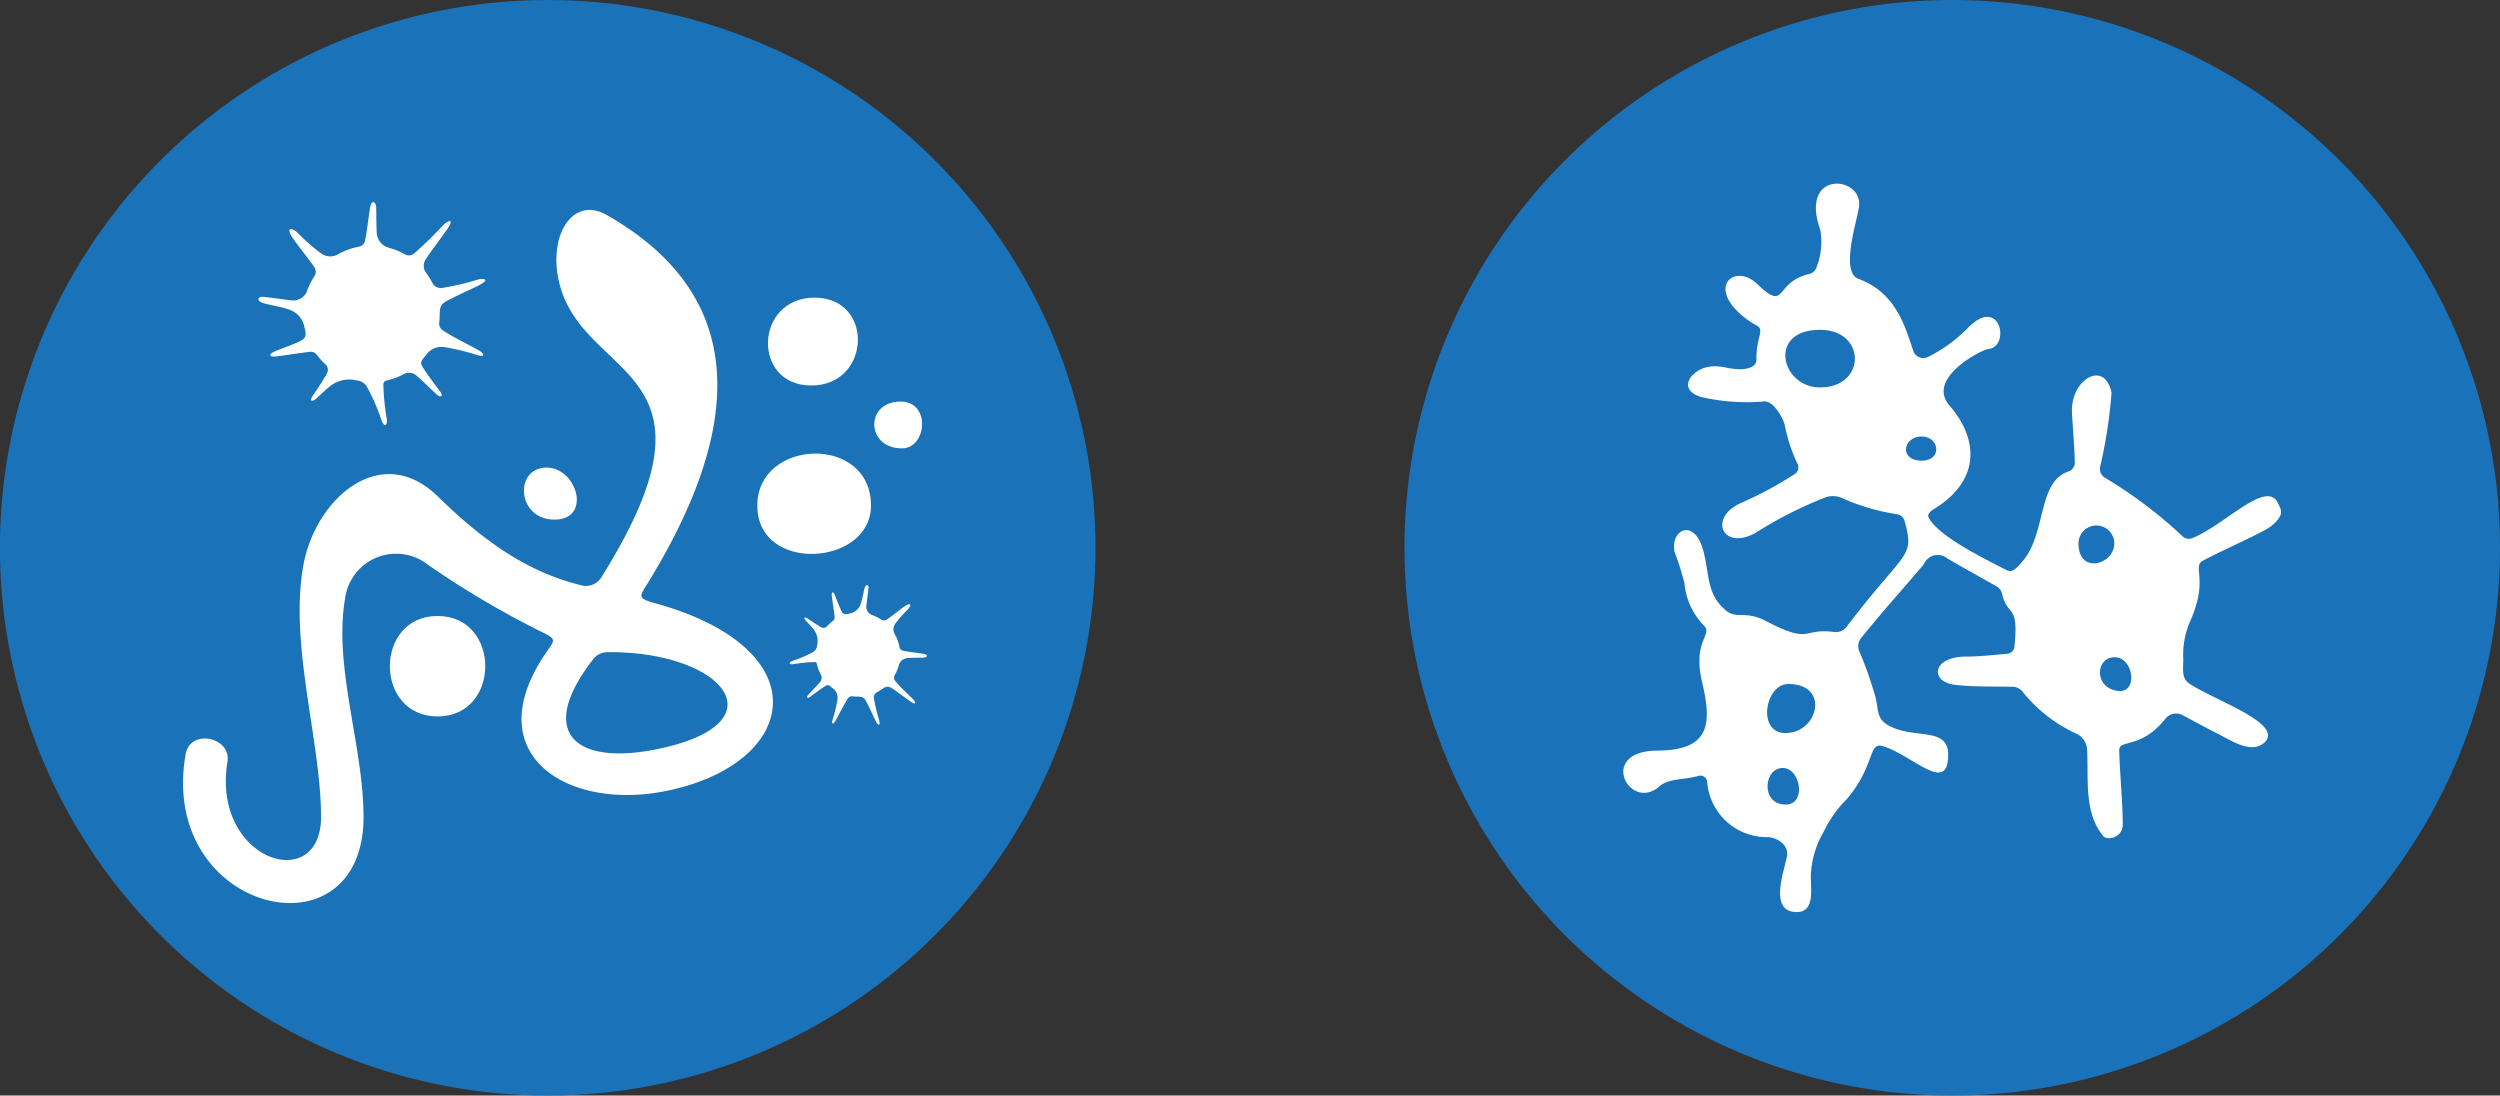
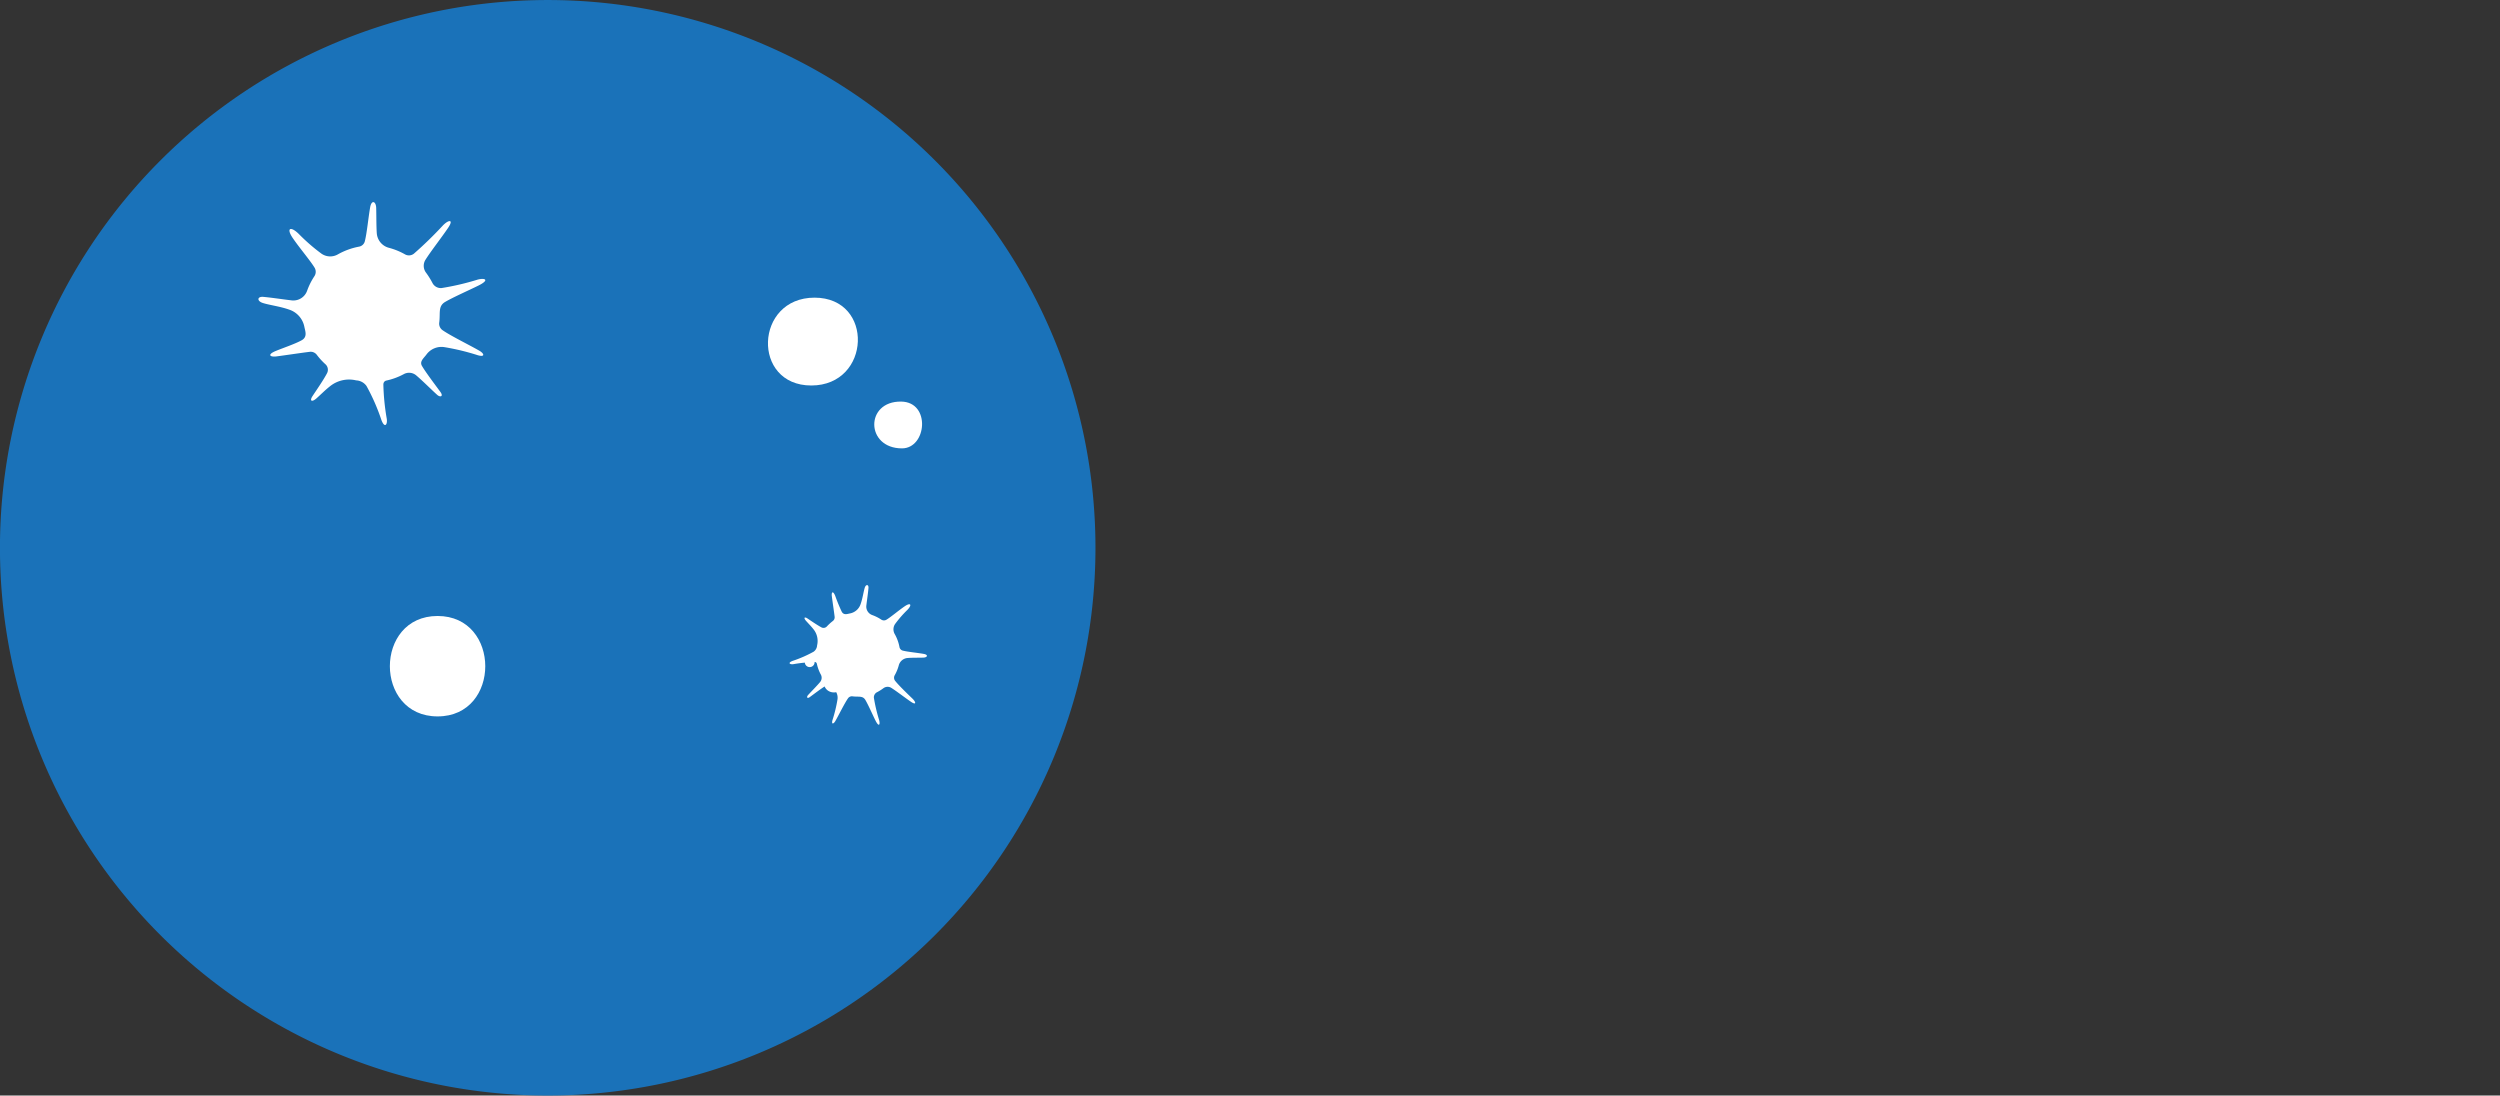
<svg xmlns="http://www.w3.org/2000/svg" width="178" height="78.003" viewBox="0 0 178 78.003">
  <rect x="0" y="0" width="178" height="78.003" fill="#333333" stroke="none" />
  <g id="Group_232" data-name="Group 232" transform="translate(-830 -712.997)">
    <g id="Group_145" data-name="Group 145" transform="translate(656.483 216.214)">
      <path id="Path_4852" data-name="Path 4852" d="M251.514,535.785a39,39,0,1,1-39-39,39,39,0,0,1,39,39" transform="translate(0)" fill="#1a72b9" />
      <path id="Path_4853" data-name="Path 4853" d="M189.539,515.318a16.254,16.254,0,0,0,.245,2.484c.057.4-.15.692-.385.072a14.357,14.357,0,0,0-1.059-2.419.948.948,0,0,0-.733-.4,2.163,2.163,0,0,0-1.864.416c-.364.287-.638.573-.968.865s-.509.186-.279-.165c.274-.413.79-1.159,1.033-1.627a.528.528,0,0,0-.114-.638,4.8,4.8,0,0,1-.609-.664.543.543,0,0,0-.516-.22c-.568.067-1.72.243-2.383.328-.454.052-.656-.137-.005-.4.529-.217,1.337-.486,1.81-.746.439-.235.266-.648.207-.942a1.613,1.613,0,0,0-1.066-1.239c-.656-.238-1.446-.331-1.913-.485-.423-.145-.382-.472.062-.429.63.059,1.325.168,1.96.243a1.04,1.04,0,0,0,1.154-.695,4.8,4.8,0,0,1,.514-1.022.567.567,0,0,0,.015-.6c-.3-.5-1.09-1.428-1.562-2.122-.483-.715-.142-.862.449-.271a13.332,13.332,0,0,0,1.575,1.371,1.088,1.088,0,0,0,1.2.065,4.933,4.933,0,0,1,1.495-.545.514.514,0,0,0,.418-.387c.147-.563.253-1.707.38-2.422.1-.547.413-.426.429.049.015.509.005,1.221.041,1.787a1.158,1.158,0,0,0,.87,1.056,4.823,4.823,0,0,1,1.144.467.568.568,0,0,0,.627-.049,27.237,27.237,0,0,0,2.066-2.009c.418-.429.79-.449.377.163-.441.656-1.224,1.658-1.611,2.27a.812.812,0,0,0,.044.94,5.583,5.583,0,0,1,.444.713.667.667,0,0,0,.656.369,18.313,18.313,0,0,0,2.564-.6c.532-.137.875.016.062.421-.679.338-1.764.813-2.357,1.157-.542.31-.346.788-.439,1.487a.564.564,0,0,0,.24.537c.591.411,1.967,1.082,2.623,1.464.346.2.418.472-.124.315a16.623,16.623,0,0,0-2.388-.576,1.326,1.326,0,0,0-1.265.534c-.209.279-.5.491-.312.811.271.462.937,1.34,1.307,1.844.245.336-.016.408-.238.2-.4-.359-1.02-.984-1.482-1.376a.785.785,0,0,0-.886-.088,4.675,4.675,0,0,1-1.242.457.266.266,0,0,0-.207.261m-.524-2.98a.565.565,0,1,1,.059,1.128.565.565,0,1,1-.059-1.128m-1.552-.725c-.015.346-.731.356-.726-.039.008-.447.741-.4.726.039m.129-2.626a1.1,1.1,0,0,1-2.2,0c0-1.368,2.262-1.678,2.2,0m2.794-1.529c0,.612-1.007.723-1.007.111s1.007-.72,1.007-.111m-.844,2.709c0,.651-1.1.723-1.1.075s1.1-.72,1.1-.075m2.993,0c-.085,1.415-2.135,1.5-2.135.132s2.221-1.495,2.135-.132" transform="translate(11.273 8.812)" fill="#fff" />
-       <path id="Path_4854" data-name="Path 4854" d="M197.086,518.4a10.042,10.042,0,0,0-1.531.152c-.245.034-.426-.093-.044-.237a8.669,8.669,0,0,0,1.492-.653.588.588,0,0,0,.245-.449,1.326,1.326,0,0,0-.258-1.149c-.176-.225-.349-.393-.532-.6s-.114-.312.1-.171c.253.171.715.486,1,.638a.32.32,0,0,0,.39-.072,3.529,3.529,0,0,1,.411-.374.332.332,0,0,0,.137-.318c-.041-.351-.15-1.059-.2-1.469-.034-.279.085-.405.245-.005a11.909,11.909,0,0,0,.46,1.118c.145.271.4.163.581.129a.992.992,0,0,0,.762-.658c.147-.405.207-.891.3-1.18.085-.258.289-.235.261.039-.034.387-.1.816-.147,1.208a.64.64,0,0,0,.429.71,3,3,0,0,1,.63.318.342.342,0,0,0,.369.008c.312-.186.88-.671,1.309-.961s.532-.09.168.276a8.114,8.114,0,0,0-.847.971.673.673,0,0,0-.039.738,3.017,3.017,0,0,1,.336.919.318.318,0,0,0,.238.258c.349.09,1.054.155,1.495.235.336.062.263.253-.034.263-.312.01-.749,0-1.1.026a.707.707,0,0,0-.651.535,3.024,3.024,0,0,1-.289.7.357.357,0,0,0,.028.387c.258.328.852.9,1.239,1.273.266.258.276.485-.1.23-.4-.271-1.02-.751-1.4-.992a.5.5,0,0,0-.581.029,3.3,3.3,0,0,1-.439.274.409.409,0,0,0-.227.4,11.582,11.582,0,0,0,.372,1.58c.088.328-.008.537-.258.039-.209-.418-.5-1.087-.713-1.454-.191-.333-.485-.212-.917-.269a.336.336,0,0,0-.331.147c-.253.364-.666,1.211-.9,1.616-.124.212-.292.256-.2-.077a9.894,9.894,0,0,0,.356-1.472.816.816,0,0,0-.331-.78c-.17-.129-.3-.307-.5-.191-.284.168-.826.578-1.136.806-.207.15-.25-.01-.124-.147.222-.243.607-.627.847-.914a.476.476,0,0,0,.054-.545,2.867,2.867,0,0,1-.281-.767.166.166,0,0,0-.16-.126m1.836-.323a.348.348,0,1,1-.695.039.348.348,0,1,1,.695-.039m.447-.955c-.214-.01-.219-.452.023-.447.276,0,.25.457-.023.447m1.616.08a.678.678,0,0,1,0-1.356c.844,0,1.035,1.394,0,1.356m.942,1.722c-.377,0-.444-.622-.067-.622s.444.622.067.622m-1.668-.521c-.4,0-.444-.677-.046-.677s.444.677.046.677m0,1.844c-.87-.052-.922-1.317-.08-1.317s.922,1.371.08,1.317" transform="translate(34.446 25.521)" fill="#fff" />
-       <path id="Path_4855" data-name="Path 4855" d="M212.843,543.966c9.556-1.877,11.227-10.083-.638-13.383-1.4-.385-1.136-.478-.426-1.647,5.647-9.293,8.239-19.584-3.07-26.014-2.476-1.4-4.291,1.647-3.279,5.146,1.952,6.734,12.259,5.773,2.9,20.69a1.288,1.288,0,0,1-1.451.532c-2.789-.71-5.9-2.12-10.15-6.295-4.082-4-8.719.147-9.587,4.813-1.053,5.657,1.245,12.58,1.245,17.976.01,5.585-7.821,3.142-6.662-3.925.281-1.753-2.654-2.38-2.977-.532-1.983,11.283,12.667,14.772,12.667,4.457-.01-5.084-2.174-10.741-1.3-15.637a3.662,3.662,0,0,1,5.89-2.306,65.324,65.324,0,0,0,8.009,4.738c1.242.6,1.023.584.292,1.668-4.73,7.1,1.578,11.077,8.531,9.719m-5.1-9.373a1.3,1.3,0,0,1,1.064-.532c8.219-.075,12.489,5.053,3.54,6.9-5.794,1.19-8.668-1.108-4.6-6.367" transform="translate(7.987 9.157)" fill="#fff" />
+       <path id="Path_4854" data-name="Path 4854" d="M197.086,518.4a10.042,10.042,0,0,0-1.531.152c-.245.034-.426-.093-.044-.237a8.669,8.669,0,0,0,1.492-.653.588.588,0,0,0,.245-.449,1.326,1.326,0,0,0-.258-1.149c-.176-.225-.349-.393-.532-.6s-.114-.312.1-.171c.253.171.715.486,1,.638a.32.32,0,0,0,.39-.072,3.529,3.529,0,0,1,.411-.374.332.332,0,0,0,.137-.318c-.041-.351-.15-1.059-.2-1.469-.034-.279.085-.405.245-.005a11.909,11.909,0,0,0,.46,1.118c.145.271.4.163.581.129a.992.992,0,0,0,.762-.658c.147-.405.207-.891.3-1.18.085-.258.289-.235.261.039-.034.387-.1.816-.147,1.208a.64.64,0,0,0,.429.71,3,3,0,0,1,.63.318.342.342,0,0,0,.369.008c.312-.186.88-.671,1.309-.961s.532-.09.168.276a8.114,8.114,0,0,0-.847.971.673.673,0,0,0-.039.738,3.017,3.017,0,0,1,.336.919.318.318,0,0,0,.238.258c.349.09,1.054.155,1.495.235.336.062.263.253-.034.263-.312.01-.749,0-1.1.026a.707.707,0,0,0-.651.535,3.024,3.024,0,0,1-.289.7.357.357,0,0,0,.028.387c.258.328.852.9,1.239,1.273.266.258.276.485-.1.23-.4-.271-1.02-.751-1.4-.992a.5.5,0,0,0-.581.029,3.3,3.3,0,0,1-.439.274.409.409,0,0,0-.227.4,11.582,11.582,0,0,0,.372,1.58c.088.328-.008.537-.258.039-.209-.418-.5-1.087-.713-1.454-.191-.333-.485-.212-.917-.269a.336.336,0,0,0-.331.147c-.253.364-.666,1.211-.9,1.616-.124.212-.292.256-.2-.077a9.894,9.894,0,0,0,.356-1.472.816.816,0,0,0-.331-.78c-.17-.129-.3-.307-.5-.191-.284.168-.826.578-1.136.806-.207.15-.25-.01-.124-.147.222-.243.607-.627.847-.914a.476.476,0,0,0,.054-.545,2.867,2.867,0,0,1-.281-.767.166.166,0,0,0-.16-.126a.348.348,0,1,1-.695.039.348.348,0,1,1,.695-.039m.447-.955c-.214-.01-.219-.452.023-.447.276,0,.25.457-.023.447m1.616.08a.678.678,0,0,1,0-1.356c.844,0,1.035,1.394,0,1.356m.942,1.722c-.377,0-.444-.622-.067-.622s.444.622.067.622m-1.668-.521c-.4,0-.444-.677-.046-.677s.444.677.046.677m0,1.844c-.87-.052-.922-1.317-.08-1.317s.922,1.371.08,1.317" transform="translate(34.446 25.521)" fill="#fff" />
      <path id="Path_4856" data-name="Path 4856" d="M199.6,511.19c1.763,0,2.066-3.3-.054-3.331-2.59-.041-2.546,3.331.054,3.331" transform="translate(38.138 17.517)" fill="#fff" />
      <path id="Path_4857" data-name="Path 4857" d="M187.666,513.771c-4.531,0-4.531,7.15,0,7.15s4.521-7.15,0-7.15" transform="translate(17.008 26.87)" fill="#fff" />
-       <path id="Path_4858" data-name="Path 4858" d="M202.495,512.993c0-5.084-8.095-4.782-8.095,0,0,4.865,8.095,4.312,8.095,0" transform="translate(33.037 19.786)" fill="#fff" />
      <path id="Path_4859" data-name="Path 4859" d="M197.778,511.247c4.26,0,4.5-6.254.23-6.254s-4.49,6.254-.23,6.254" transform="translate(33.504 12.983)" fill="#fff" />
-       <path id="Path_4860" data-name="Path 4860" d="M189.534,509.679c-2.275.044-2.079,3.705.607,3.705s1.609-3.747-.607-3.705" transform="translate(22.857 20.396)" fill="#fff" />
    </g>
    <g id="Group_146" data-name="Group 146" transform="translate(714.2 216.212)">
-       <path id="Path_4861" data-name="Path 4861" d="M293.8,535.786a39,39,0,1,1-39-39,39,39,0,0,1,39,39" transform="translate(0 0)" fill="#1a73ba" />
-       <path id="Path_4862" data-name="Path 4862" d="M256.976,537.957c-1.738-.279-1.487-2.574,0-2.373,1.2.173,1.51,2.613,0,2.373m-2.74-10.493a1.274,1.274,0,0,1,2.548,0c0,1.518-2.548,2.241-2.548,0m-11.167-5.89c-1.614,0-1.345-1.72,0-1.72,1.278,0,1.49,1.72,0,1.72m-9.189,19.334c-2.662.586-2.066-3.432-.318-3.432,2.807,0,2.221,3.008.318,3.432m-.491,5.151c-1.8,0-1.575-2.605-.212-2.605,1.27,0,1.712,2.605.212,2.605m2.443-29.7c-2.778,0-3.767-4.1,0-4.1,3.308,0,3.308,4.1,0,4.1m27.277,12.329c1.366-.741,4.325-2.017,4.854-2.461,1.02-.837.664-1.19.5-1.575-.79-1.826-3.692,1.423-6.1,2.43a.653.653,0,0,1-.728-.134,32.357,32.357,0,0,0-5.469-4.131.741.741,0,0,1-.377-.865,34.491,34.491,0,0,0,.8-5.216c-.491-2.386-2.915-.943-2.817,1.381.028.788.191,2.574.2,3.584a.676.676,0,0,1-.46.646c-2.259.749-1.521,4.593-3.385,6.532-.279.289-.558.713-1.028.48-2.461-1.247-4.795-2.5-5.5-3.669-.238-.395.289-.625.55-.8,3.181-2.076,2.882-4.968.9-7.245-1.683-1.931,2.257-3.961,2.758-4.018,1.6-.163.873-3.8-1.376-1.575a10.443,10.443,0,0,1-2.959,2.161.755.755,0,0,1-1-.462c-.576-1.7-1.221-4.139-3.9-5.12-1.327-.491-.088-4.142.039-5.159.269-2.2-4.278-2.623-2.76,1.671a4.863,4.863,0,0,1-.24,2.585.747.747,0,0,1-.565.558c-2.53.6-1.539,2.75-3.682.71-1.482-1.412-3.336-.039-1.482,1.867a5.789,5.789,0,0,0,1.443,1.085c.6.307-.059.886-.018,2.422.018.576-.751.7-1.193.692-.942-.01-1.4-.346-2.337-.145-1.134.25-2.133,1.585-.421,2.122a14.5,14.5,0,0,0,4.488.318c.671-.067,1.366,1.183,1.48,1.691a11.482,11.482,0,0,0,.9,2.74.558.558,0,0,1-.163.72,26.534,26.534,0,0,1-3.855,2.076c-2.363,1.056-1.307,3.431,1.03,2.133a28.827,28.827,0,0,1,5.007-2.538,1.612,1.612,0,0,1,1.162.059,14.983,14.983,0,0,0,3.883,1.144.669.669,0,0,1,.568.488c.728,2.693.1,1.962-4.134,7.534a.932.932,0,0,1-.883.367c-2.376-.3-1.549.94-4.9-.8-1.433-.738-2.017-.1-2.778-.71-1.469-1.19-1.17-2.652-1.671-4.389-.656-2.231-2.316-1.374-2.019.191a19.417,19.417,0,0,1,.71,2.239,4.964,4.964,0,0,0,1.4,3.029c.635.661-.855,1.035-.134,4.064.692,2.92.558,4.805-3.2,4.823-4.315.028-1.96,4.42.165,2.536.633-.565,1.748-.441,2.768-.738a.487.487,0,0,1,.614.392,4.259,4.259,0,0,0,4.343,3.969c.684.041,1.5.586,1.338,1.387-.24,1.19-1.288,3.976.731,3.948,1.25-.028.971-1.567.971-2.585a6.6,6.6,0,0,1,.9-3.1,8.339,8.339,0,0,1,1.66-2.355c2.019-2.365,1.521-4.075,2.548-3.778,2.143.635,4.671,3.509,4.671.607,0-2.048-2.51-1.038-4.315-2.115-.9-.527-.576-1.286-1-2.44a24.478,24.478,0,0,0-.981-2.719.938.938,0,0,1,.106-1.03c1.575-1.98,4.131-4.805,4.477-5.283a1.062,1.062,0,0,1,1.645-.385c1.162.682,2.334,1.325,3.5,1.988a.808.808,0,0,1,.413.558c.385,1.66,1.2.615.875,3.739a.557.557,0,0,1-.519.509c-.96.085-2.037.2-2.923.2-2.412,0-2.623,1.776-.808,2.009,1.384.163,2.732.106,4.124.142a.956.956,0,0,1,.78.444,10.579,10.579,0,0,0,3.788,2.91,1.32,1.32,0,0,1,.731,1.115c.114,2.115-.25,4.5,1.17,6.179.271.307,1.366.1,1.366-.836,0-1.547-.191-3.411-.25-5.247-.036-.9,1.51-.046,3.3-2.306a.967.967,0,0,1,1.193-.25c.767.405,1.8.973,2.567,1.355.893.452,2.355,1.451,3.277.607,1.433-1.327-3.45-2.969-5.306-4.17-.653-.423-.452-1.133-.47-1.789a5.937,5.937,0,0,1,.547-2.807c1.25-2.91.067-3.757.855-4.188" transform="translate(9.553 8.011)" fill="#fff" />
-     </g>
+       </g>
  </g>
</svg>